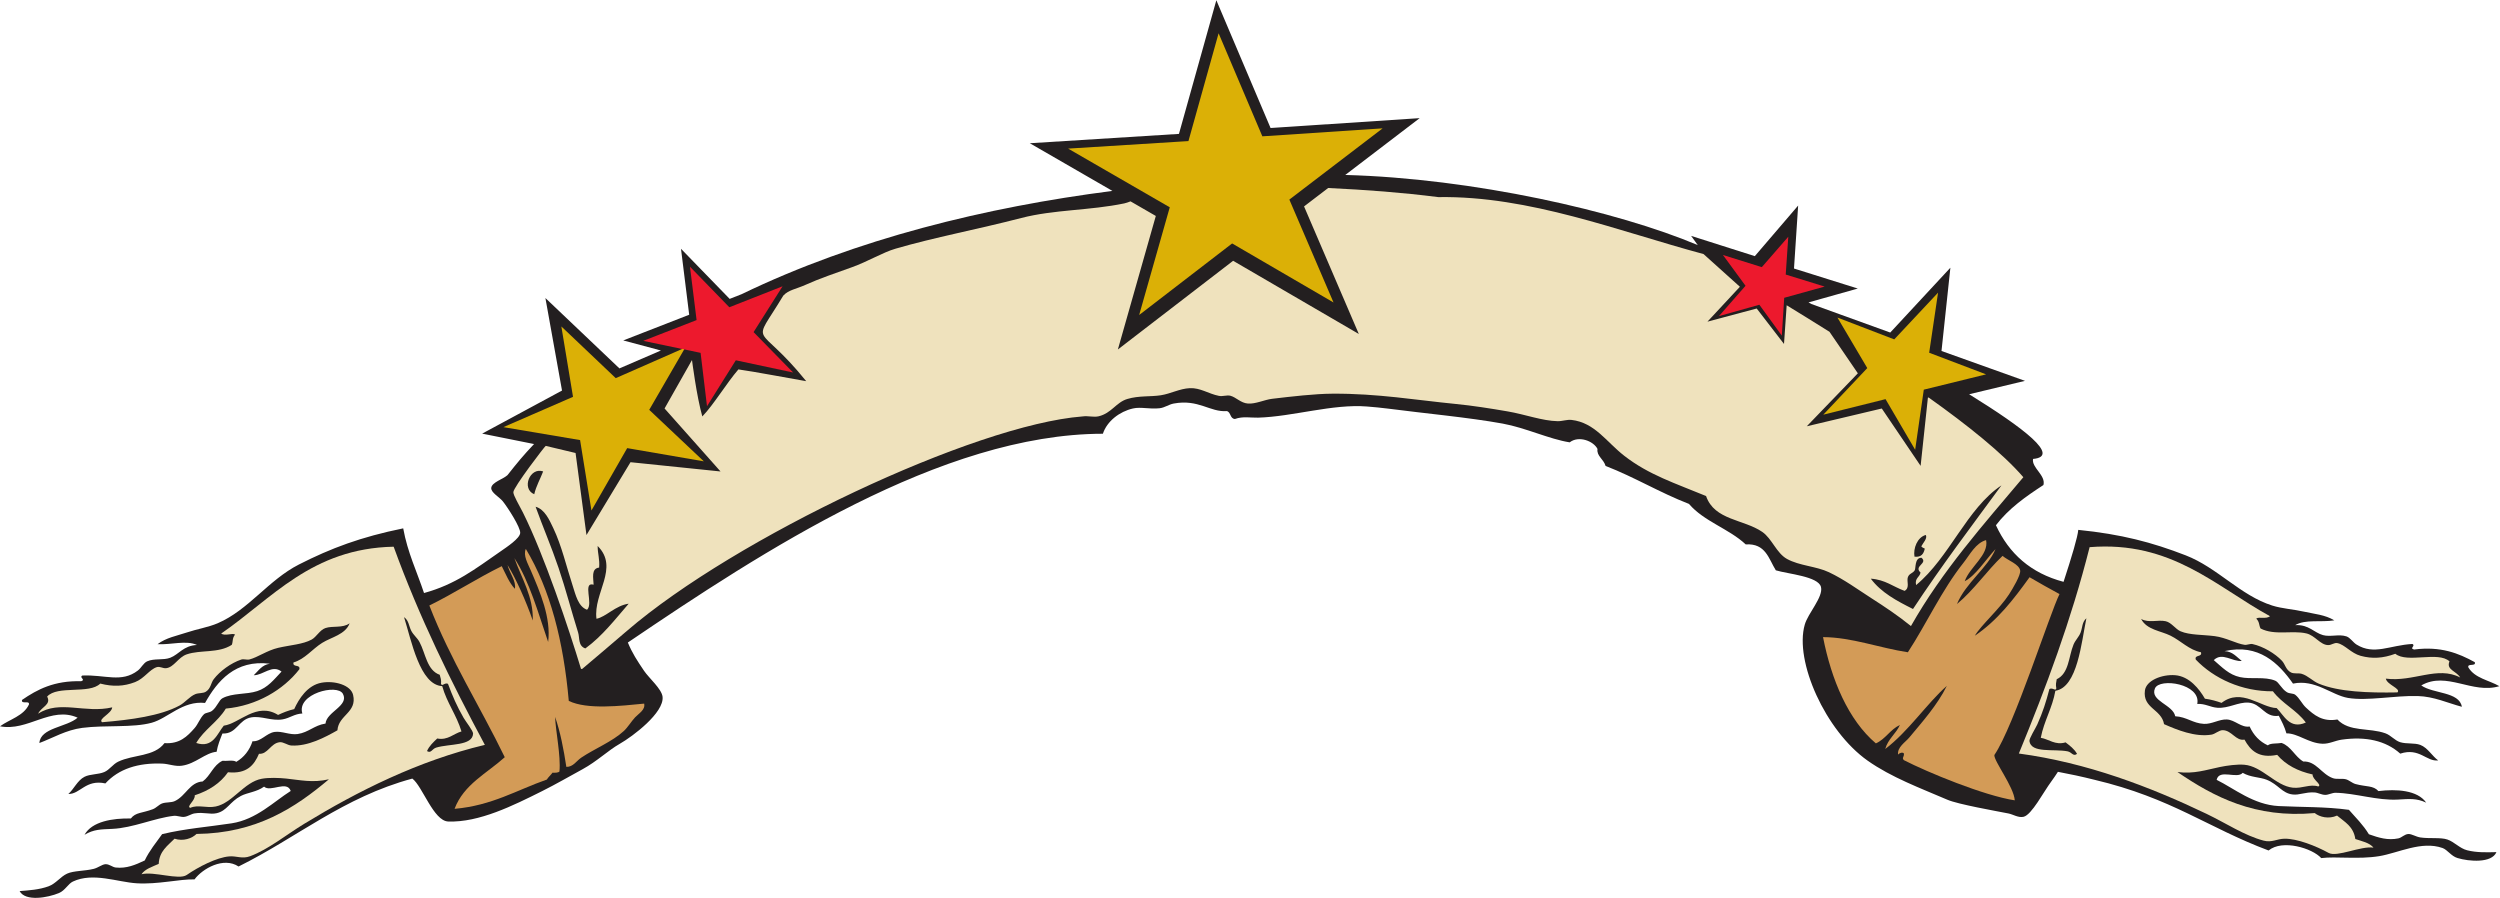
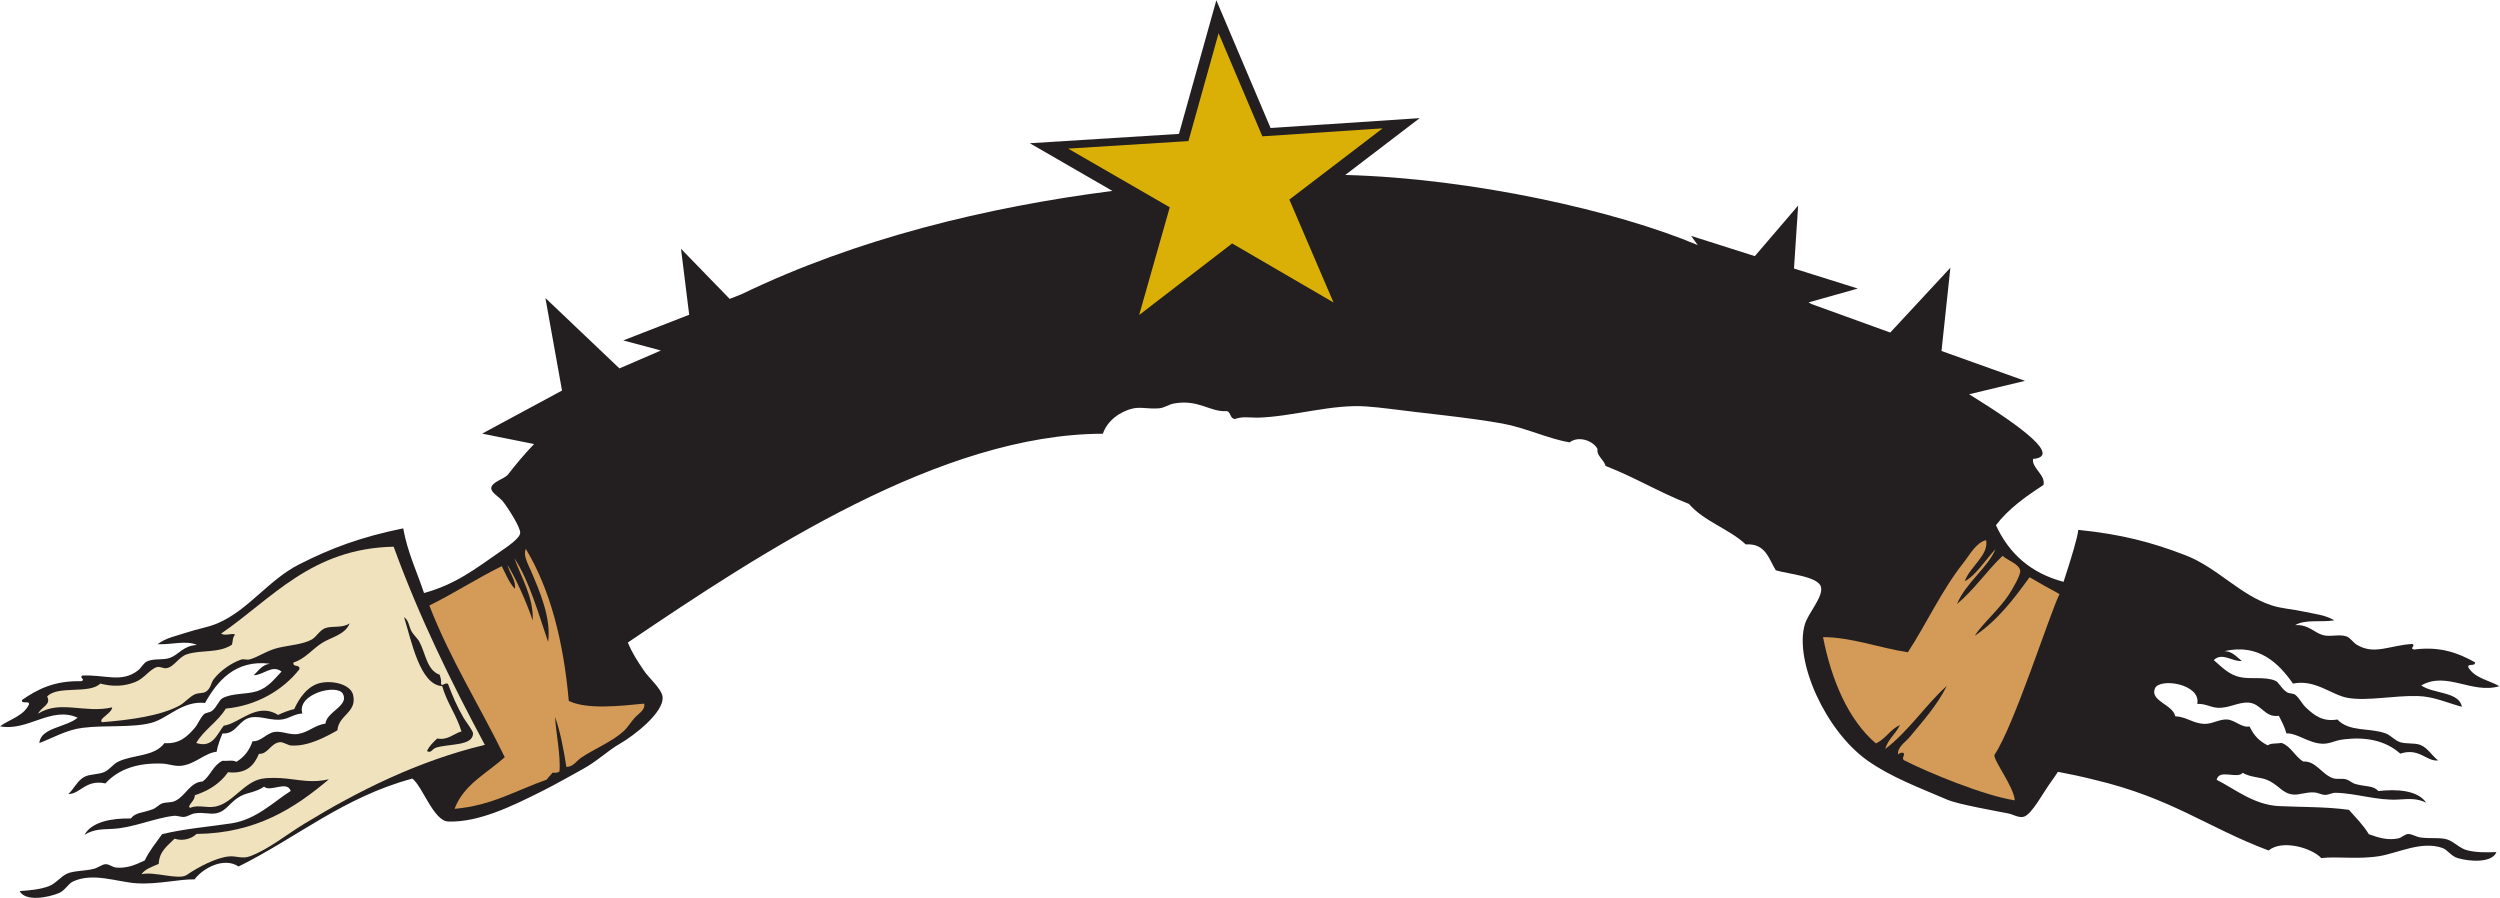
<svg xmlns="http://www.w3.org/2000/svg" viewBox="0 0 779.507 279.947" height="279.947" width="779.507" xml:space="preserve" id="svg2" version="1.1">
  <defs id="defs6" />
  <g transform="matrix(1.333,0,0,-1.333,0,279.947)" id="g10">
    <g transform="scale(0.1)" id="g12">
      <path id="path14" style="fill:#231f20;fill-opacity:1;fill-rule:evenodd;stroke:none" d="m 45.867,15.77 c 22.91,1.77 45.992,3.285 67.75,11.211 17.012,6.203 27.809,22.512 43.363,29.641 15.2,6.973 41.348,5.867 62.329,11.172 10.254,2.59 19.402,10.359 27.097,10.859 9.223,0.617 16.293,-6.926 24.379,-7.773 25.363,-2.656 45.57,6.102 67.75,16.535 10.969,23.047 26.469,41.656 40.676,61.551 53.996,13.086 108.777,17.09 162.574,25.324 58.176,8.895 99.231,51.258 138.231,75.672 -8.762,25.684 -47.512,-3.828 -62.321,10.129 -17.48,-12.695 -38.957,-13.75 -54.195,-21.758 -26.203,-13.742 -32.426,-34.98 -56.918,-40.394 -16.078,-3.551 -29.473,3.109 -51.48,-0.438 -8.11,-1.297 -15.434,-7.207 -24.395,-8.184 -7.523,-0.808 -16.574,3.368 -24.391,2.461 -45.632,-5.312 -95.285,-28.308 -143.613,-30.476 -27.312,-1.235 -43.293,-0.969 -65.035,-13.848 17.316,31.348 66.238,39.024 108.395,38.16 11.046,14.653 26.75,12.309 51.5,21.723 7.925,3.008 14.371,10.867 21.679,13.484 9.391,3.36 21.035,1.438 29.813,5.575 25.789,12.16 34.812,44.105 65.043,45.793 18.226,13.312 24.609,38.156 46.093,48.289 10.731,-0.895 25.965,2.66 32.512,-2.391 18.152,10.715 30.805,26.789 37.961,48.223 19.488,-1.524 32.535,18.976 51.484,21.73 17.543,2.527 35.954,-7.668 54.192,-4.875 25.801,3.945 38.387,20.32 65.039,24.492 2.391,27.59 55.801,41.555 40.684,69.539 -13.168,24.36 -108.95,-0.093 -94.868,-46.043 -18.574,-0.754 -29.086,-10.742 -46.066,-13.679 -25.531,-4.434 -49.512,8.562 -73.156,4.695 -30.418,-4.961 -33.731,-39.402 -67.754,-37.82 -5.281,-13.489 -10.856,-26.703 -13.571,-42.7 -26.515,-2.285 -49.164,-28.191 -81.296,-32.613 -16.18,-2.226 -29.954,4.305 -46.059,4.942 -56.496,2.207 -101.891,-12.473 -132.801,-46.36 -46.14,10.176 -59.191,-25.515 -86.711,-24.679 12.946,11.066 21.203,31.808 37.953,40.238 13.141,6.597 31.68,4.976 46.071,11.023 12.441,5.235 19.945,18.196 32.523,24.231 36.055,17.312 83.922,11.14 108.402,43.484 35.258,-2.519 53.18,15.52 70.469,35.188 8.121,9.253 12.66,23.289 21.692,32.125 4.457,4.367 12.972,3.558 18.968,8.136 11.954,9.133 16.211,25.059 24.399,29.485 23.609,12.742 56.109,8.367 81.289,16.66 24.984,8.191 38.973,26.797 56.93,45.711 -21.774,17.336 -42.946,-8.75 -65.036,-8.535 11.223,10.371 18.832,24.257 37.95,26.933 -81.536,10.203 -123.453,-41.25 -151.782,-91.746 -52.679,5.645 -87.031,-35.949 -124.66,-46.289 -44.207,-12.18 -108.918,-5.102 -162.57,-12.023 -37.789,-4.875 -68.641,-23.543 -100.27,-35.43 2.269,36.074 64.137,36.816 89.446,59.297 C 119.078,449.258 64.941,388.523 0,401.27 c 23.031,16.621 55.383,24.152 67.766,51.132 1.633,10.489 -18.75,-0.832 -16.258,10.508 35.777,24.617 75.394,45.481 138.215,43.738 11.804,3.879 -5.16,8.176 2.715,13.34 53.23,2.446 91.695,-17.781 130.058,11.731 7.836,6.015 13.113,17.617 21.684,21.472 16.812,7.563 37.429,1.977 54.195,8.442 20.141,7.754 30.762,28.465 62.332,29.793 -25.055,11.777 -60.539,0.07 -92.117,1.894 19.883,15.227 45.441,19.649 67.754,27.18 24.457,8.25 50.957,12.32 73.16,21.902 71.926,31.036 118.547,101.094 189.738,137.317 75.129,38.219 144.696,64.277 243.899,84.539 10.172,-56.426 32.062,-101.238 48.695,-151.281 73.894,20.253 119.164,55.941 178.874,97.308 15.71,10.879 44.77,30.137 46.09,42.969 1.31,12.848 -30.02,61.094 -40.61,74.18 -8.38,10.359 -28.3,20.652 -27.07,31.707 1.41,12.863 28.1,20.402 37.94,29.589 23.64,29.83 36.16,45.25 62.15,72.75 l -121.37,24.36 186.79,100.75 -38.88,216.42 173.16,-164.62 97.02,41.86 -88.06,23.58 154.23,60.09 -19.17,154.3 113.85,-117.22 27.85,10.96 c 267.66,129.38 571.68,203.62 867.44,241.59 l -193.21,111.55 348.85,21.85 87.47,312.63 126.83,-298.84 348.77,23.07 -174.05,-132.91 c 297.66,-7.93 636.16,-84.45 824.61,-164.11 l -15.62,21.62 149.03,-47.39 101.34,118.31 -9.71,-147.27 149.25,-46.85 -115.27,-32.44 6.81,-3.77 184.35,-66.72 140.68,151.65 -20.79,-194.78 195.31,-69.86 -130.67,-31.33 c 128.68,-79.51 214.67,-145.62 149.47,-151.3 -3.73,-20.64 30.27,-38.035 24.34,-61.008 -41.52,-27 -81.66,-55.332 -111.13,-94.082 30.49,-66.14 81.37,-112.097 158.18,-132.382 19.39,59.257 33.15,105.46 34.39,121.535 100.74,-10.164 172.58,-29.075 251.18,-59.532 74.48,-28.855 127.92,-93.867 202.61,-117.5 23.05,-7.296 49.83,-8.671 75,-14.421 22.95,-5.235 48.83,-7.063 70.14,-20.215 -31.23,-4.992 -67.71,3.074 -91.46,-11.164 31.54,1.867 44.21,-17.676 65.02,-23.36 17.34,-4.746 37.28,2.891 54.77,-2.929 8.92,-2.977 15.33,-13.985 23.74,-19.18 41.15,-25.496 77.37,-1.504 130.58,1.433 8.35,-4.343 -8.09,-10.332 4.05,-12.996 62.32,8.067 103.83,-8.699 141.91,-29.589 3.63,-11.024 -17.79,-1.829 -15.11,-12.09 15.04,-25.606 47.98,-29.832 72.57,-44.051 -63.33,-19.219 -123.31,35.75 -182.66,1.758 27.45,-19.817 89.07,-14.309 94.97,-49.985 -32.67,8.645 -65.25,24.114 -103.34,25.157 -54.07,1.476 -117.74,-12.086 -162.96,-4.43 -38.47,6.504 -76.83,44.414 -128.68,33.496 -33.28,47.383 -80.16,94.352 -160.25,75.984 19.29,-0.73 28.25,-13.777 40.47,-22.968 -21.96,-2.453 -45.66,21.379 -65.57,1.933 19.78,-17.011 35.57,-34.101 61.24,-39.746 25.89,-5.703 57.79,1.926 82.56,-8.379 8.6,-3.574 14.44,-19.004 27.25,-26.875 6.43,-3.953 14.81,-2.285 19.69,-6.179 9.87,-7.891 15.8,-21.387 24.82,-29.778 19.18,-17.832 38.83,-33.972 73.65,-27.91 27.62,-29.707 74.62,-18.75 112.24,-32.332 13.12,-4.746 21.89,-16.887 34.8,-20.832 14.92,-4.57 33.2,-1.082 46.95,-6.328 17.5,-6.699 27.82,-26.504 41.8,-36.211 -27.28,-3.606 -43.87,30.586 -88.76,15.82 -34.16,30.598 -80.8,40.625 -136.79,32.735 -15.95,-2.254 -29,-10.137 -45.32,-9.559 -32.42,1.172 -57.55,24.656 -84.18,24.266 -4.3,15.632 -11.18,28.222 -17.8,41.105 -33.69,-5.012 -40.46,28.934 -71.22,30.809 -23.91,1.457 -46.46,-13.895 -72.3,-12.059 -17.2,1.219 -28.67,10.098 -47.22,8.981 9.38,47.128 -88.38,61.808 -99.01,36.242 -12.23,-29.375 42.32,-37.879 47.48,-65.086 26.93,-1.465 41.1,-16.477 67.17,-17.805 18.43,-0.945 35.72,11.055 53.42,10.305 19.13,-0.824 34.18,-19.914 53.42,-16.426 9.28,-20.605 23.49,-35.332 42.63,-44.152 6,5.683 21.51,3.679 32.11,5.656 22.39,-7.922 31.25,-32.004 50.72,-43.41 30.24,1.379 42.44,-29.492 69.32,-38.992 9.16,-3.235 20.54,-0.161 30.22,-2.551 7.54,-1.863 14.74,-9.031 22.93,-11.231 25.58,-6.875 40.96,-2.961 53.42,-16.425 41.86,5.117 91.3,2.402 111.69,-27.043 -22.92,10.625 -38.79,8.75 -66.1,7.23 -48.29,-2.719 -100.01,15.164 -145.95,15.848 -7.86,0.117 -16.45,-4.953 -24.02,-4.91 -9,0.066 -16.89,5.211 -25.09,5.691 -22.25,1.309 -34.91,-6.668 -51.26,-4.754 -24.91,2.906 -33.25,23.418 -60.7,34.449 -15.98,6.43 -37.44,5.317 -56.11,16.176 -13.34,-15.371 -54.85,10.098 -60.98,-16.351 41.25,-20.348 86.38,-58.368 145.14,-61.356 54.36,-2.773 109.27,-1.23 164.3,-8.809 16.14,-18.359 33.44,-35.312 46.67,-57.136 23.12,-8.149 44.12,-14.828 69.08,-9.629 7.95,1.66 14.22,9.883 23.47,10.203 7.71,0.266 17.59,-6.543 28.06,-8.086 21.4,-3.164 47.3,0.578 63.12,-4.832 16.21,-5.52 28.59,-20.664 46.14,-25.117 22.45,-5.703 45.56,-4.875 68.53,-4.328 -10.96,-26.336 -64.19,-22.02 -91.19,-13.809 -14.88,4.519 -23.4,19.356 -35.07,23.469 -49.12,17.293 -103.41,-11.758 -147.86,-19.074 -49.11,-8.066 -100.71,-0.105 -135.71,-4.57 -20.96,23.176 -90.7,44.539 -123.2,17.805 -142.67,53.426 -225.82,122.41 -407.46,165.445 -29.48,7.434 -58.52,13.567 -85.29,18.567 -5.21,-7.95 -10.29,-15.594 -15.16,-22.129 -18.78,-25.242 -46.07,-78.379 -65.06,-83.047 -12.01,-2.949 -24.78,5.617 -35.22,7.695 -30.25,5.985 -117.78,21.328 -142.88,32.102 -63.31,27.183 -131.72,52.539 -186.91,91.59 -98.81,69.843 -171.42,232.722 -146.96,317.941 7.48,26.773 43.69,64.754 37.98,88.145 -6.11,25.058 -77.47,30.378 -105.65,39.031 -16.75,26.855 -23.54,63.586 -70.42,60.617 -39.07,36.668 -97.88,53.816 -132.72,94.695 -68.24,26.407 -126.84,62.371 -195.05,88.845 -4.88,16.38 -21.44,23.27 -18.93,39.76 -9.39,18.63 -43.98,31.81 -65.03,15.42 -47.76,7.51 -103.17,34.12 -157.12,43.92 -79.44,14.43 -183.01,23.87 -268.23,35.01 -15.04,1.96 -32.93,3.64 -48.77,4.91 -80.03,6.44 -173.77,-23.71 -254.71,-26.09 -17.17,-0.51 -35.56,3.67 -54.18,-3.11 -11.9,0.64 -9.08,15.84 -18.97,18.46 -39.26,-3.1 -66.17,28.68 -124.62,17.59 -11.08,-2.1 -20.86,-9.62 -32.52,-10.92 -23.91,-2.67 -43.73,3.7 -62.33,-0.52 -31.45,-7.15 -60.8,-29.68 -70.47,-59.14 -377.91,-0.52 -796.48,-275.197 -1111.15,-488.353 10.36,-25.008 21.49,-41.895 37.91,-66.211 11.53,-17.09 41.46,-42.5 43.32,-60.848 3.76,-37.102 -69.32,-92.348 -100.31,-109.961 -27.11,-15.402 -53.04,-40.918 -86.73,-59.277 -30.54,-16.633 -61.66,-34.758 -94.86,-51.36 -67.06,-33.507 -147.26,-73.625 -219.5,-71.023 -34.36,1.219 -60.175,82.508 -83.953,100.41 C 803.266,235.488 694.555,140.832 558.004,73.293 522.98,96.621 473.539,68.332 455.027,43.152 419.758,44.07 369.219,30.945 319.543,34.035 274.574,36.816 217.641,60.266 170.512,38.105 159.313,32.832 152.344,17.219 137.992,11.223 111.953,0.32 59.43,-9.324 45.867,15.77 v 0" />
-       <path id="path16" style="fill:#efe2bd;fill-opacity:1;fill-rule:evenodd;stroke:none" d="m 1359.08,535.398 c -28.87,95.071 -85.54,264.915 -135.88,365.84 -8.54,17.121 -22.57,39.907 -22.43,47.68 0.21,11.504 73.91,107.932 75.75,108.242 l 69.78,-16.64 25.52,-191.934 103,170.394 210.57,-21.675 -130.92,147.345 64.16,113.34 c 0,0 10.85,-85.53 24.15,-131.97 26.75,27.66 56.31,77.36 84.4,109.99 35.53,-4.8 124.16,-21.69 158.65,-27.53 -117.06,145.07 -129.82,73.26 -53.7,200.11 12.17,13.48 30.79,15.58 52.37,25.4 31.65,14.4 71.32,27.81 107.8,40.89 38.15,13.67 72.25,34.71 102.34,43.5 91.11,26.58 191.2,45.08 294.39,71.85 76.27,19.79 160.6,17.33 240.75,34.12 4.28,0.9 9.27,2.68 14.65,4.76 l 59.14,-34.15 -88.77,-312.34 269.61,207.48 294,-171.19 -128.09,298.37 56.38,43.05 c 87.32,-4.06 174.44,-10.66 257.58,-21.29 213.83,3.34 420.95,-79.58 620.48,-133.2 l 85.04,-76.51 -75.91,-81.64 115.25,30.78 63.85,-82.9 6.22,90.48 c 30.6,-18.74 64.52,-39.64 100.18,-62.04 l 66.32,-97.11 -119.48,-123.91 175.48,41.58 90.83,-134.19 17.02,159.54 1.72,0.41 c 91.2,-64.85 173.2,-130.49 221.56,-186.451 -93.19,-110.754 -189.54,-218.496 -262.93,-348.203 -30.02,24.351 -60.53,44.683 -93.22,65.64 -30.64,19.661 -63.03,43.45 -98.55,60.278 -29.99,14.226 -68.71,14.871 -98.07,31.023 -24.8,13.645 -35.27,47.742 -57.94,63.321 -43.32,29.777 -112.03,27.05 -131.45,83.914 -71.72,29.679 -134.09,49.543 -191.25,94.018 -42.43,32.99 -68.75,77.51 -123.32,83.99 -10.74,1.28 -21.54,-3.17 -32.5,-2.95 -36.31,0.7 -75.58,15.74 -116.93,22.86 -39.47,6.8 -82.29,13.62 -122.28,17.5 -90.13,8.77 -182.2,24.68 -287.75,23.98 -41.95,-0.28 -95.05,-6.54 -140.8,-11.93 -18.14,-2.14 -38.78,-12.52 -56.75,-11.16 -16.95,1.28 -27.46,14.61 -40.96,18.24 -8.21,2.22 -17.71,-2.13 -27.1,-0.24 -24.44,4.89 -43.3,19.18 -68.06,18 -23.6,-1.14 -44.33,-12.91 -67.53,-16.58 -24.09,-3.82 -51.3,-0.56 -78.49,-8.7 -26.29,-7.88 -36.94,-33.38 -67.14,-40.52 -11.79,-2.79 -24.5,1.66 -37.94,-0.34 -251.76,-19.38 -811.42,-283.012 -1065.74,-501.86 -35.53,-30.09 -70.85,-60.93 -104.34,-88.738 -0.91,-0.012 -1.8,-0.024 -2.72,-0.024 z m 111.48,152.641 c -31.2,-4.367 -53.1,-31.019 -75.36,-35.266 -7.78,60.75 54.01,118.938 2.75,170.274 -0.04,-18.059 5.18,-30.82 3.5,-50.52 -19.28,-2.343 -13.38,-24.781 -12.93,-40.015 -26.74,7.429 0.11,-44.621 -15.34,-58.657 -20.92,7.336 -26.88,35.586 -33.41,55.547 -14.82,45.305 -25.98,94.399 -45.5,135.246 -9.03,18.907 -19.93,44.231 -41.45,50.165 16.58,-46.395 36.84,-93.102 53.76,-143.153 16.84,-49.863 30.3,-101.914 45.74,-151.199 3.88,-12.348 -0.47,-31.172 16.86,-37.09 39.9,29.031 69.52,67.93 101.38,104.668 z m 3004.15,-12.434 c 65.64,99.59 136.93,193.77 206.92,289.18 -80.86,-53.594 -121.34,-168.496 -199.68,-233.242 -3.65,16.602 8.41,18.152 10.39,29.355 -16.96,15.254 18.23,21.297 2.17,34.602 -16.38,-0.031 -12.81,-24.562 -15.8,-29.414 -4.59,-7.414 -12.81,-7.016 -16.01,-16.106 -3.43,-9.707 5.36,-24.675 -7.64,-31.98 -26.43,9.441 -45.38,26.395 -79.08,28.535 24.14,-32.48 61.01,-52.109 98.73,-70.93 z m 27.6,141.243 c -3.23,1.257 -6.2,2.781 -8.22,5.254 3.83,7.886 15.2,18.867 10.43,26.687 -19.81,-5.457 -29.68,-31.543 -26.32,-50.769 16.59,-1.907 21.53,7.332 24.11,18.828 z M 1270.49,997.441 c -31.1,10.829 -51.46,-40.781 -20.84,-53.386 4.72,19.922 14.02,35.465 20.84,53.386 v 0" />
      <path id="path18" style="fill:#efe2bd;fill-opacity:1;fill-rule:evenodd;stroke:none" d="m 330.961,55.156 c 8.602,12.734 25.469,17.539 40.285,24.316 1.367,30.129 21.215,42.558 37.035,58.859 20.336,-6.75 40.805,0.672 51.332,11.109 140.16,1.543 230.344,60.93 309.785,127.864 -38.605,-8.965 -67.64,-1.551 -100.343,1.738 -16.426,1.648 -40.125,2.598 -56.926,-0.527 -41.078,-7.618 -67.969,-56.614 -107.434,-64.825 -22.093,-4.589 -40.828,5.086 -59.593,-3.203 -10.176,3.075 12.156,17.207 10.39,29.356 33.278,10.926 59.906,28.234 77.77,53.918 43.918,-4.485 61.23,16.484 72.531,43.218 20.367,-1.902 27.336,24.7 48.371,27.043 8.824,0.989 18.371,-7.187 27.238,-7.722 38.926,-2.375 79.118,19.304 107.879,35.562 2.512,35.95 46.367,41.582 36.657,82.805 -5.465,23.215 -43.481,33.906 -73.641,28.574 -33.348,-5.879 -53.359,-38.097 -64.109,-61.758 -13.977,-3.214 -26.063,-8.23 -37.739,-13.652 -50.176,31.152 -90.511,-20.371 -127.031,-25.105 -15.098,-18.364 -25.414,-53.567 -64.426,-40.481 18.375,31.301 50.559,49.402 69.227,80.43 72.226,6.738 134.437,43.64 172.07,92.019 2.449,12.364 -16.262,3.457 -13.809,15.844 26.75,7.906 43.833,31.238 67.055,45.816 21.656,13.598 54.008,19.184 64.352,45.813 -16.77,-11.914 -39.711,-5.32 -56.758,-11.152 -13.121,-4.493 -20.902,-20.731 -32.109,-26.895 -20.415,-11.223 -50.352,-12.844 -78.321,-19.336 -25.863,-6.023 -48.219,-22.422 -67.355,-27.226 -5.828,-1.457 -13.293,1.73 -18.969,-0.164 -24.359,-8.157 -50.016,-27.149 -64.355,-45.813 -6.946,-9.031 -6.622,-21.809 -18.516,-29.422 -6.371,-4.101 -17.266,-2.695 -24.309,-5.558 -14.066,-5.684 -23.91,-19.629 -37.539,-26.934 -44.785,-24.063 -113.511,-33.301 -181.035,-38.898 -9.617,8.125 22.453,19.945 23.859,34.796 -63.511,-14.89 -123.199,18.164 -173.285,-14.882 7.324,16.367 31.375,20.976 21.063,40.097 23.863,26.934 98.808,4.961 124.246,30.403 30.031,-7.7 54.937,-6.692 81.273,3.398 21.625,8.277 34.063,29.805 50.961,35.047 7.446,2.305 13.871,-3.25 21.731,-2.469 18.449,1.856 28.324,25.567 48.293,32.371 32.679,11.133 74.144,1.992 105.386,22.239 3.305,7.703 0.555,15.543 7.75,24.011 -6.695,4.465 -22.847,-4.179 -32.57,2.364 119.176,81.96 211.363,199.269 403.488,203.195 C 980.902,655.742 1055.54,504.766 1134.13,357.773 978.191,320.547 836.895,249.621 711.387,173.027 668.738,147.004 628.379,113.625 585.145,97.383 566.352,90.32 553.75,98.34 536.355,96.941 506.77,94.559 464.223,72.453 436.73,53.469 418.324,40.762 359.719,62.629 330.961,55.156 Z M 1031.59,500.477 c 1.04,9.164 -1.32,14.906 -3.05,21.261 -30.126,10.52 -33.013,50.11 -47.302,76.707 -5.379,10.039 -14.297,16.25 -19.386,26.43 -5.754,11.492 -5.461,23.711 -16.77,31.766 17.168,-54.297 36.813,-158.77 89.298,-161.457 11.01,-39.352 33.43,-67.235 45.05,-105.985 -18.28,-4.949 -31.87,-21.394 -56.69,-16.484 -9.11,-8.738 -18.58,-17.129 -23.935,-29.473 9.885,-5.996 11.465,5.117 21.565,8.176 31.09,9.383 85,3.445 86.24,32.715 0.27,6.25 -17.23,28.23 -22.27,37.031 -15.96,27.852 -25.53,50.027 -36.49,79.473 -7.85,3.64 -13.65,-7.383 -16.26,-0.16 v 0" />
      <path id="path20" style="fill:#d39b57;fill-opacity:1;fill-rule:evenodd;stroke:none" d="m 1246.15,648.75 c 2.25,54.504 -27.05,100.664 -42.96,145.91 35.89,-55.754 55.46,-127.933 78.99,-196.125 7.25,56.387 -19.25,117.356 -40.58,167.219 -6.86,16.035 -18.41,35.137 -11.64,50.437 57.08,-94.796 88.11,-215.781 100.47,-355.539 42.76,-20.925 121.96,-11.675 176.34,-6.363 3.21,-14.476 -12.38,-22.773 -21.2,-32.121 -8.96,-9.5 -16.75,-23.098 -26.61,-32.156 -26.65,-24.535 -68.2,-41.203 -99.33,-62.102 -11.45,-7.664 -18.92,-22 -34.91,-21.594 -6.29,41.391 -14.01,81.368 -26.24,116.809 1.03,-32.605 13.59,-90.391 10.15,-127.586 -3.16,-3.105 -9.54,-3.105 -16.23,-2.824 -4.08,-5.695 -9.63,-9.988 -13.3,-16.074 -70.23,-24.461 -128.02,-60.832 -215.82,-68.477 21.4,57.234 75.7,82.981 117.4,120.77 -57.87,119.211 -126.93,227.168 -176.38,354.843 58.5,28.703 110.88,63.274 169.36,91.993 9.41,-18.457 17.2,-38.551 30.66,-52.918 3.72,17.753 -12.73,37.246 -17.14,55.703 19.91,-32.215 43.29,-84.328 58.97,-129.805 z M 4712.77,228.059 c -71.64,10.808 -204.71,65.875 -259.22,93.914 -5.99,5.507 1.25,7.609 -0.24,15.957 -3.26,3.359 -10.26,1.035 -13.52,-2.774 -2.19,17.461 16.87,28.547 26.48,40.137 29.98,36.141 65.17,75.184 87.59,120.508 -46.15,-40.535 -89.58,-106.367 -144.09,-147.625 6.46,23.496 24.99,35.457 34.36,56.172 -22.78,-10.5 -33.28,-32.766 -56.26,-43.071 -64.55,54.848 -103.98,148.528 -123.6,248.567 67.09,-0.223 132.16,-25.449 198.46,-35.418 43.59,66.797 79.69,145.933 129.57,208.672 15.6,19.609 28.72,46.816 53.38,53.679 7.19,-34.726 -38.15,-62.441 -50,-96.211 25.64,13.02 49.2,50.704 72.03,75.137 -18.17,-43.75 -69.47,-78.469 -90.17,-128.515 40.06,33.273 69.17,77.011 106.68,112.707 12.74,-11 38.65,-19.133 41.2,-34.211 1.76,-10.34 -17.43,-42.493 -26.22,-56.094 -21.72,-33.633 -65.66,-72.246 -79.82,-96.492 52.98,35.718 91.1,85.679 128,136.836 32.31,-18.832 37.05,-21.262 70.06,-39.395 -21.7,-42.707 -106.75,-309.668 -152.43,-376.516 -1.38,-13.816 45.88,-74.988 47.76,-105.964 v 0" />
-       <path id="path22" style="fill:#dbb006;fill-opacity:1;fill-rule:evenodd;stroke:none" d="m 1383.46,906.016 -26.57,164.694 -179.37,30.29 162.83,70.87 -27.27,164.62 127.22,-120.9 162.52,71.45 -84.21,-145.58 127.7,-120.46 -179.26,30.91 -83.59,-145.894 z m 3096.29,142.044 20.2,140.6 145.69,35.81 -133.1,50.56 20.78,140.57 -102.47,-109.35 -132.86,51.06 69.78,-118.15 -102.89,-109 145.6,36.34 69.27,-118.44 v 0" />
      <path id="path24" style="fill:#dbb006;fill-opacity:1;fill-rule:evenodd;stroke:none" d="m 2850.44,2022.33 102.33,-241.08 281.33,18.63 -218.17,-166.61 103.32,-240.69 -237.16,138.1 -217.48,-167.38 71.6,251.96 -237.73,137.26 281.41,17.61 70.55,252.2 v 0" />
-       <path id="path26" style="fill:#ed192d;fill-opacity:1;fill-rule:evenodd;stroke:none" d="m 1653.75,1149.91 -14.98,124.85 -134.12,28.08 124.76,48.61 -15.51,124.8 92.09,-94.82 124.54,49.05 -67.84,-107.19 92.48,-94.5 -134.02,28.56 -67.4,-107.44 z m 2514.12,165.14 5.6,88.49 94.64,26.26 -91.1,28.11 5.98,88.48 -61.9,-71.12 -90.96,28.43 52.85,-72.06 -62.19,-70.92 94.55,26.58 52.53,-72.25 v 0" />
-       <path id="path28" style="fill:#efe2bd;fill-opacity:1;fill-rule:evenodd;stroke:none" d="m 5551.89,117.434 c -9.83,11.793 -27.09,14.879 -42.51,20.132 -4.4,29.836 -25.4,40.207 -42.79,54.829 -19.55,-8.77 -40.66,-3.45 -52.18,5.875 -139.61,-12.586 -235.32,37.414 -321.1,95.988 39.32,-5.02 67.45,5.285 99.66,11.844 16.18,3.3 39.66,6.632 56.69,5.214 41.64,-3.433 73.33,-49.468 113.42,-53.66 22.44,-2.343 40.1,9.172 59.61,2.813 9.81,4.082 -13.82,15.886 -13.3,28.164 -34.2,7.519 -62.45,22.043 -82.81,45.801 -43.24,-8.887 -62.58,10.226 -76.51,35.695 -20.07,-3.945 -29.69,21.805 -50.85,22.031 -8.88,0.086 -17.56,-9.008 -26.32,-10.441 -38.49,-6.281 -80.67,11.242 -110.92,24.511 -6.12,35.52 -50.32,36.708 -44.81,78.692 3.1,23.652 39.84,38.117 70.39,35.859 33.77,-2.488 56.92,-32.527 70,-54.988 14.24,-1.789 26.77,-5.566 38.92,-9.777 46.78,36.043 92.11,-11.153 128.92,-12.176 16.87,-16.75 30.69,-50.735 68.17,-33.789 -21.43,29.297 -55.27,44.058 -76.97,73.047 -72.54,-0.578 -138.15,29.871 -180.47,74.215 -3.69,12.05 15.82,5.082 12.14,17.152 -27.41,5.164 -46.75,26.668 -71.33,38.828 -22.92,11.336 -55.67,13.641 -68.64,39.102 17.89,-10.176 40.05,-1.309 57.59,-5.391 13.52,-3.149 22.89,-18.52 34.66,-23.527 21.44,-9.102 51.38,-7.696 79.87,-11.336 26.34,-3.379 50.24,-17.453 69.76,-20.293 5.95,-0.871 13.04,3.054 18.89,1.738 25.05,-5.656 52.49,-21.977 68.64,-39.082 7.82,-8.301 8.79,-21.035 21.38,-27.422 6.76,-3.43 17.45,-0.937 24.75,-3.066 14.57,-4.243 25.77,-17.121 40.05,-23.02 46.99,-19.426 116.31,-21.687 184.04,-20.457 8.76,9.051 -24.34,17.574 -27.24,32.215 64.69,-8.406 120.75,30.476 173.9,2.656 -8.93,15.535 -33.32,17.703 -24.99,37.766 -26.46,24.39 -98.81,-5.024 -126.67,17.722 -29.11,-10.671 -53.99,-12.187 -81.21,-4.804 -22.35,6.066 -36.9,26.219 -54.24,29.738 -7.64,1.543 -13.46,-4.629 -21.37,-4.641 -18.53,-0.019 -30.75,22.571 -51.31,27.332 -33.63,7.786 -73.96,-5.484 -107.09,11.504 -4.06,7.325 -2.11,15.411 -10.12,23.118 6.2,5.109 23.14,-1.868 32.16,5.625 -126.83,69.539 -230.36,176.96 -421.91,161.503 -43.09,-170.808 -102.14,-328.546 -165.52,-482.707 158.9,-21.316 306.63,-77.652 439.22,-141.199 45.04,-21.601 88.57,-50.73 133.22,-62.539 19.41,-5.125 31.14,4.11 48.58,4.473 29.68,0.617 74.24,-17.098 103.51,-33.211 19.58,-10.781 75.69,16.875 105.04,12.344 z m -741.92,372.449 c -1.96,9.004 -0.2,14.953 0.89,21.457 28.91,13.496 27.79,53.18 39.33,81.082 4.34,10.527 12.58,17.617 16.62,28.242 4.57,12.02 3.05,24.141 13.48,33.301 -11.61,-55.75 -20.62,-161.668 -72.56,-169.637 -6.99,-40.258 -26.5,-70.258 -34.14,-109.98 18.68,-3.086 33.85,-18.078 58.05,-10.684 9.94,-7.785 20.22,-15.18 26.79,-26.914 -9.24,-6.965 -11.93,3.934 -22.28,5.957 -31.88,6.199 -84.92,-5.129 -89.1,23.856 -0.9,6.191 14.3,29.832 18.43,39.089 13.07,29.309 20.36,52.348 28.29,82.746 7.44,4.415 14.34,-5.964 16.2,1.485 v 0" />
    </g>
  </g>
</svg>